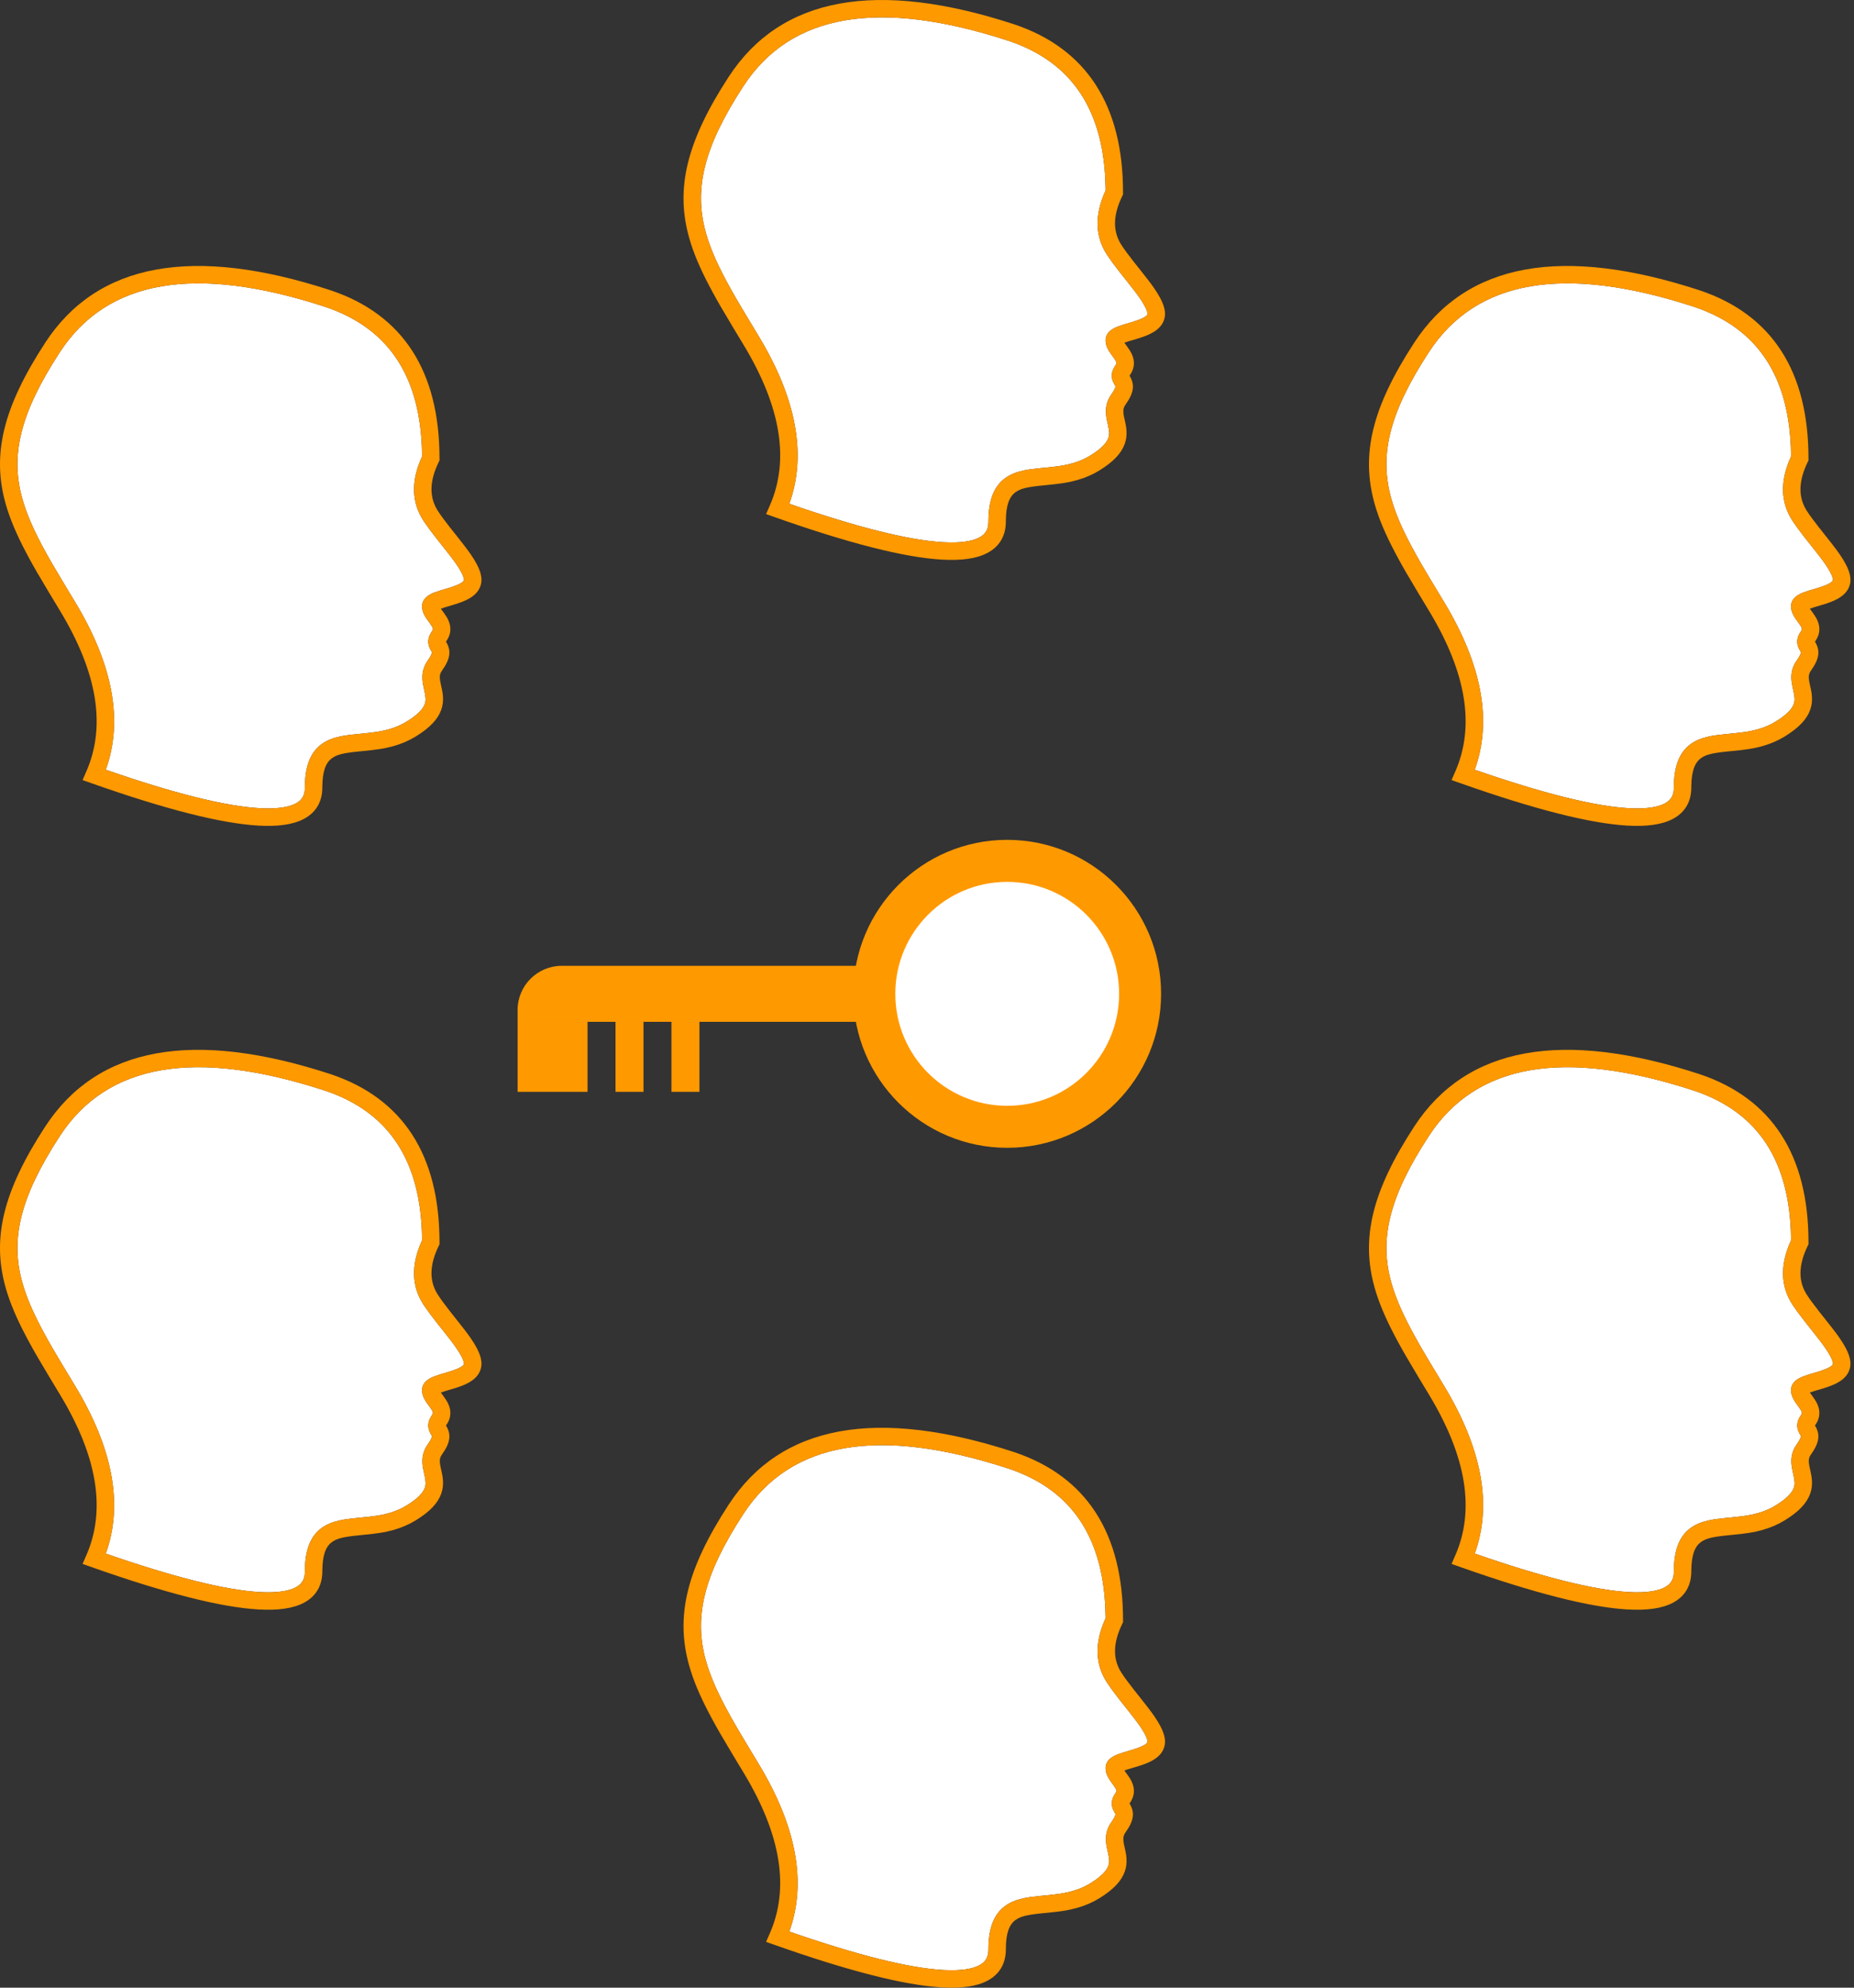
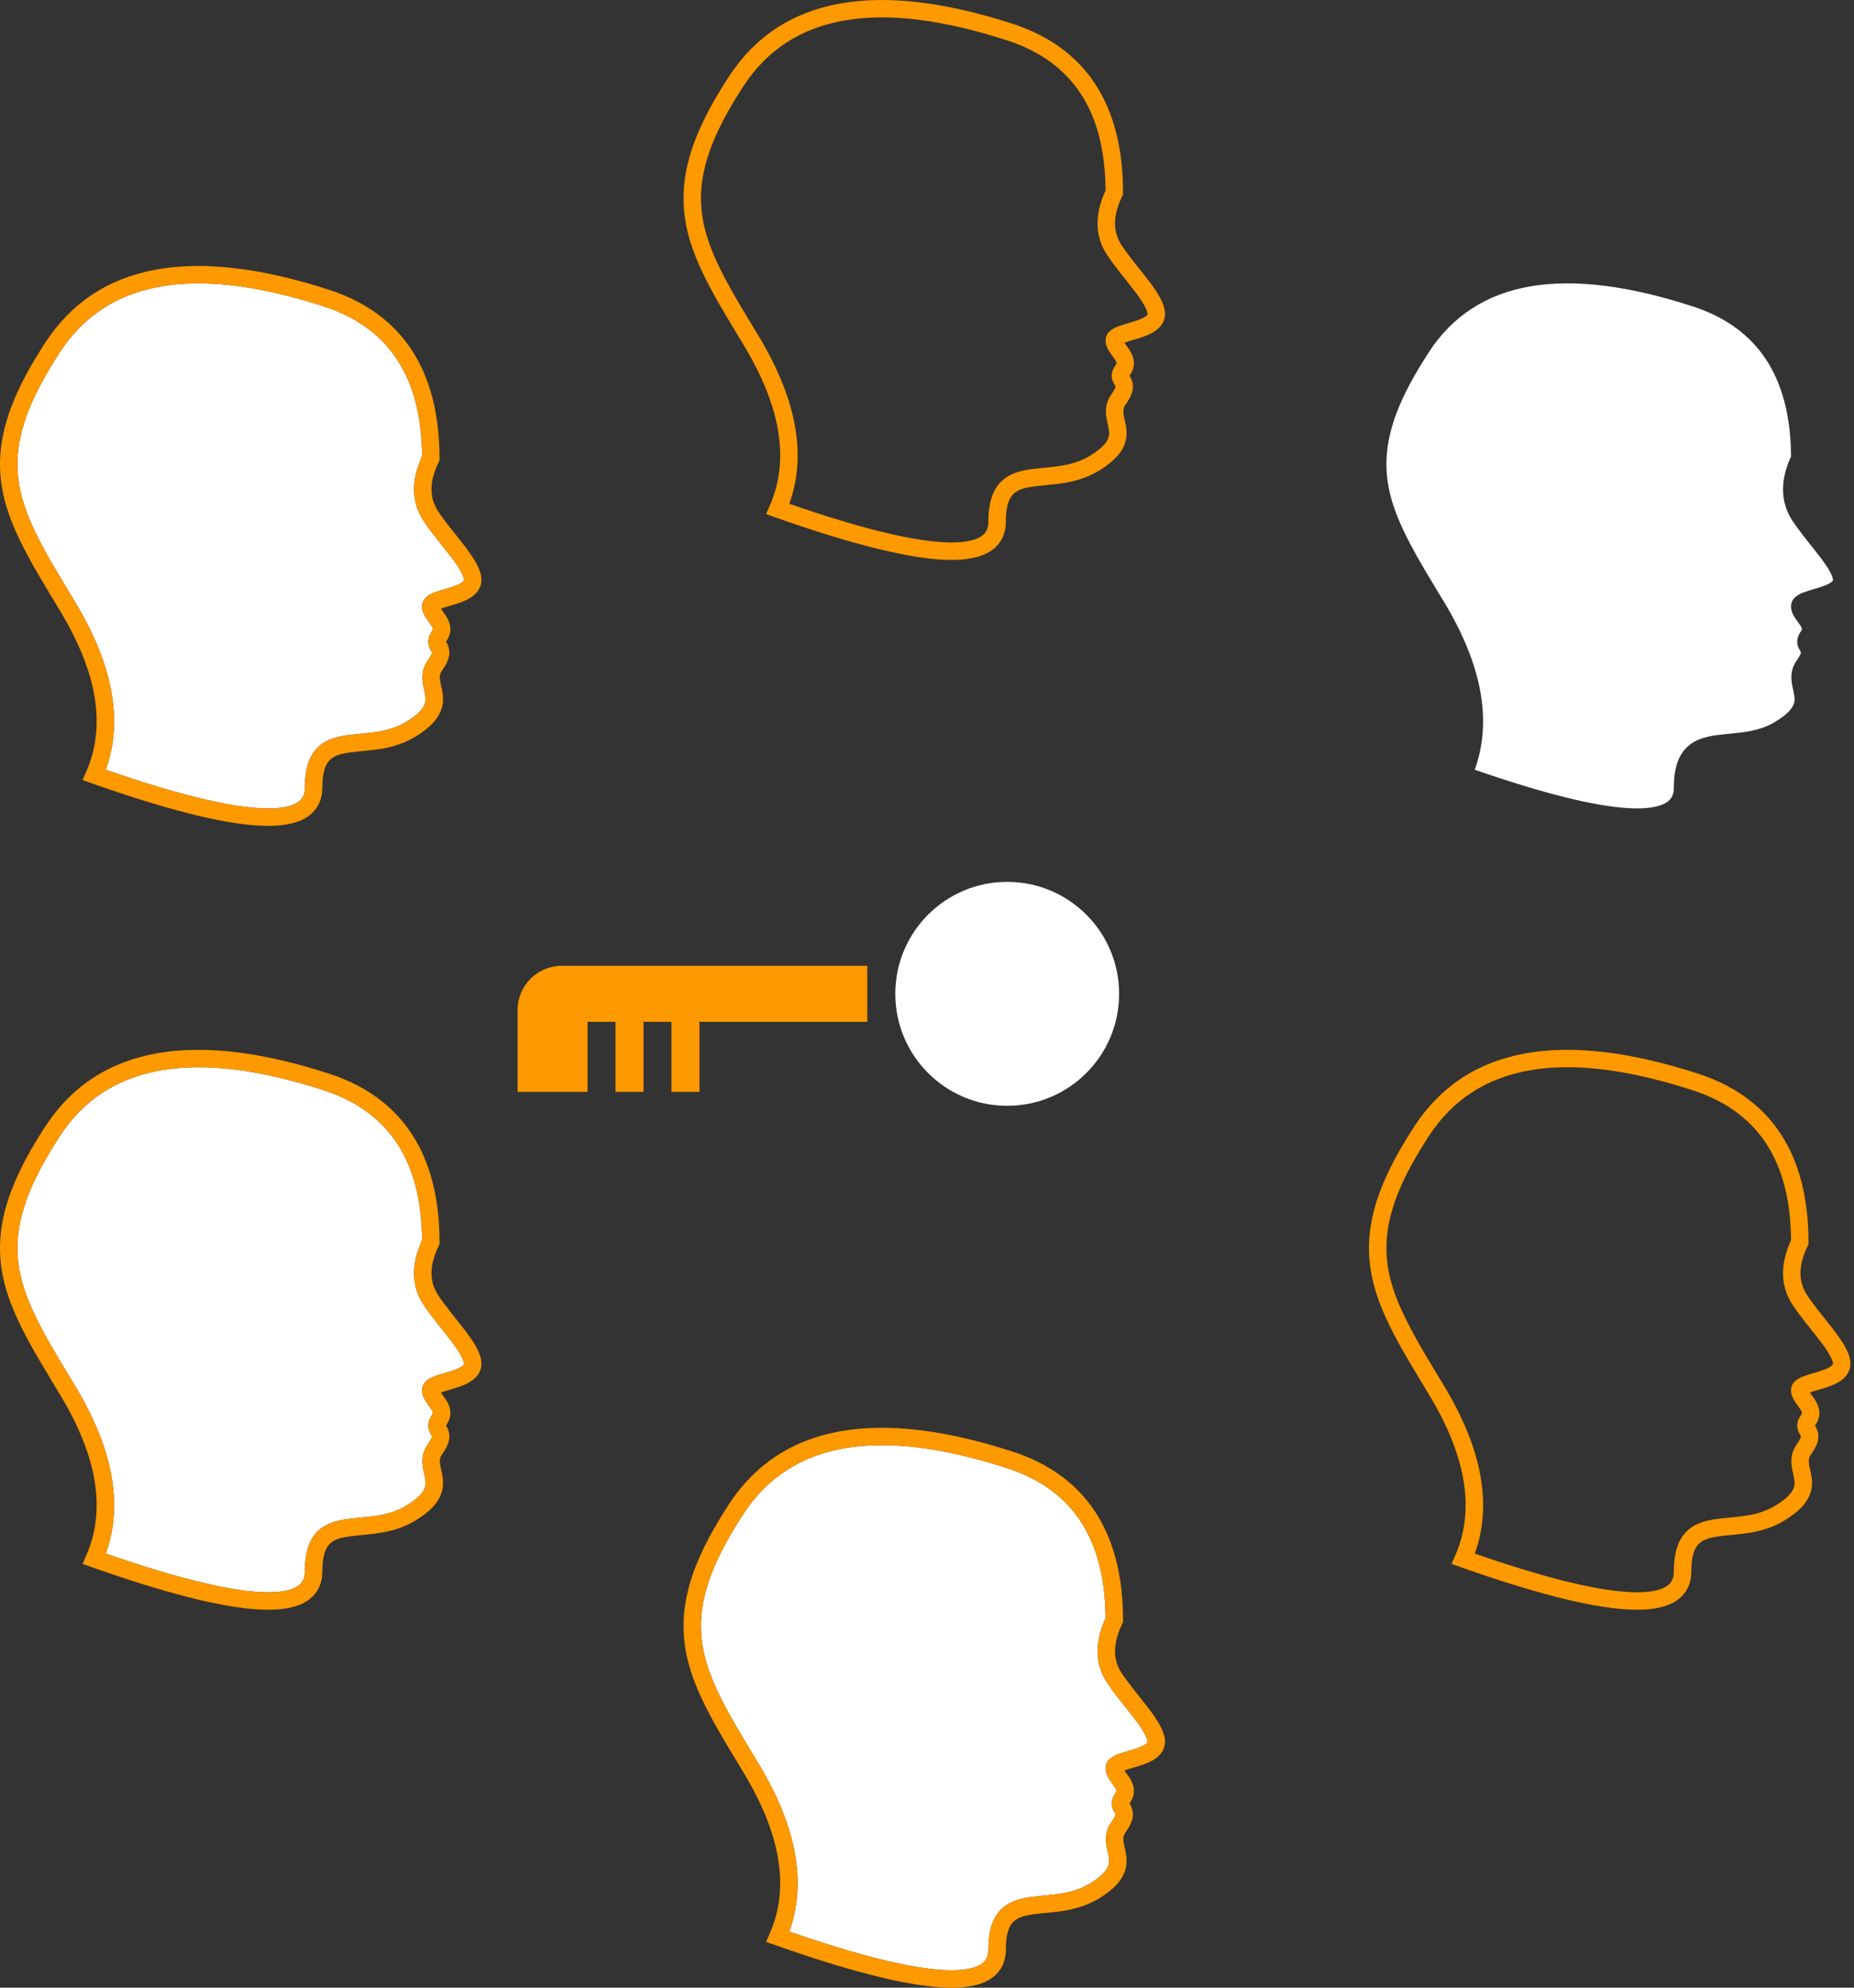
<svg xmlns="http://www.w3.org/2000/svg" width="84" height="90" viewBox="0 0 84 90" fill="none">
  <rect x="0" y="0" width="84" height="90" fill="#333333" stroke="none" />
  <path d="M19.121 20.562C19.07 17.06 17.619 14.867 14.745 13.898C8.828 11.962 4.852 12.666 2.711 15.948C0.901 18.723 0.457 20.625 1.018 22.603C1.196 23.23 1.477 23.887 1.89 24.668L1.968 24.813C2.235 25.31 2.436 25.655 3.029 26.64L3.399 27.252C5.117 30.096 5.593 32.637 4.793 34.852C7.878 35.923 10.201 36.502 11.747 36.592L11.808 36.595C12.539 36.632 13.072 36.555 13.402 36.379C13.68 36.231 13.809 36.016 13.813 35.681L13.813 35.636C13.818 34.681 14.067 34.054 14.586 33.683C14.812 33.522 15.076 33.418 15.398 33.348L15.428 33.341C15.624 33.3 15.813 33.275 16.133 33.243L16.424 33.214C17.005 33.156 17.272 33.116 17.598 33.025L17.639 33.014C17.919 32.933 18.172 32.825 18.408 32.682L18.45 32.656C18.924 32.362 19.163 32.107 19.246 31.875C19.302 31.718 19.295 31.586 19.227 31.275L19.199 31.149L19.192 31.115C19.173 31.025 19.162 30.968 19.153 30.896L19.15 30.876C19.106 30.523 19.165 30.217 19.372 29.919L19.395 29.886C19.462 29.791 19.508 29.712 19.537 29.647C19.557 29.602 19.566 29.57 19.569 29.548L19.569 29.544C19.57 29.534 19.57 29.53 19.553 29.502L19.52 29.445L19.507 29.422C19.355 29.152 19.36 28.886 19.571 28.582L19.584 28.563L19.589 28.555C19.639 28.478 19.619 28.419 19.462 28.202L19.376 28.084L19.348 28.045C19.32 28.005 19.303 27.98 19.283 27.946L19.259 27.907C19.191 27.791 19.146 27.679 19.129 27.557C19.125 27.524 19.122 27.49 19.122 27.457C19.122 27.206 19.268 27.036 19.488 26.915C19.6 26.853 19.73 26.804 19.917 26.745L19.987 26.724C20.049 26.706 20.179 26.668 20.27 26.64L20.352 26.616L20.39 26.604C20.784 26.48 20.985 26.367 21.02 26.278C21.021 26.275 21.022 26.267 21.022 26.251C21.021 26.224 21.014 26.187 21 26.142C20.968 26.039 20.905 25.91 20.81 25.755L20.781 25.708C20.648 25.496 20.519 25.321 20.2 24.917L19.841 24.464L19.771 24.375L19.711 24.298C19.501 24.029 19.345 23.818 19.21 23.616L19.187 23.581C18.641 22.748 18.622 21.773 19.107 20.701L19.122 20.668L19.121 20.562Z" fill="white" />
  <path d="M20.229 29.092C20.443 29.466 20.411 29.825 20.026 30.363C19.936 30.489 19.913 30.602 19.934 30.774L19.936 30.79C19.943 30.841 19.951 30.885 19.968 30.964L20.007 31.143L20.02 31.202C20.046 31.327 20.06 31.415 20.067 31.515L20.069 31.542C20.083 31.749 20.06 31.945 19.99 32.141C19.84 32.564 19.481 32.946 18.867 33.328L18.819 33.358C18.52 33.539 18.202 33.674 17.858 33.774L17.804 33.789C17.421 33.895 17.12 33.94 16.48 34.003L16.25 34.026C15.565 34.095 15.276 34.162 15.045 34.327L15.036 34.334C14.76 34.537 14.61 34.918 14.604 35.618L14.603 35.685C14.597 36.308 14.312 36.791 13.773 37.077C13.284 37.338 12.595 37.433 11.702 37.382C10 37.283 7.486 36.642 4.142 35.462L3.741 35.321L3.911 34.931C4.806 32.888 4.423 30.474 2.723 27.662L2.23 26.845C1.74 26.029 1.542 25.687 1.299 25.237L1.215 25.08L1.169 24.993C0.744 24.186 0.45 23.494 0.258 22.82C-0.372 20.596 0.124 18.468 2.049 15.517C4.42 11.882 8.77 11.112 14.994 13.149C18.263 14.25 19.913 16.817 19.913 20.757V20.847L19.873 20.929C19.446 21.813 19.446 22.535 19.848 23.147C19.982 23.352 20.144 23.571 20.375 23.866L20.461 23.974L20.797 24.398C21.148 24.842 21.289 25.033 21.441 25.273L21.482 25.338L21.505 25.377C21.786 25.844 21.892 26.22 21.755 26.569C21.662 26.803 21.48 26.978 21.227 27.117C21.052 27.213 20.854 27.289 20.585 27.372L20.524 27.39C20.438 27.416 20.306 27.454 20.234 27.476L20.173 27.494L20.139 27.505C20.073 27.525 20.019 27.544 19.975 27.561L19.993 27.587C20.01 27.612 20.031 27.641 20.056 27.675L20.097 27.731L20.123 27.767C20.254 27.951 20.323 28.073 20.369 28.235C20.445 28.499 20.404 28.765 20.235 29.011L20.225 29.026C20.221 29.031 20.218 29.036 20.215 29.04L20.206 29.053L20.229 29.092ZM19.121 20.562C19.07 17.06 17.62 14.867 14.745 13.899C8.828 11.963 4.852 12.666 2.711 15.948C0.901 18.723 0.457 20.625 1.018 22.604C1.196 23.23 1.477 23.887 1.891 24.668L1.969 24.814C2.236 25.31 2.437 25.656 3.03 26.64L3.399 27.253C5.118 30.097 5.593 32.638 4.793 34.853C7.878 35.923 10.201 36.503 11.747 36.593L11.808 36.596C12.539 36.633 13.072 36.555 13.402 36.38C13.681 36.231 13.809 36.017 13.813 35.682L13.813 35.636C13.818 34.681 14.067 34.054 14.586 33.684C14.812 33.523 15.076 33.418 15.398 33.348L15.428 33.342C15.624 33.301 15.813 33.275 16.133 33.243L16.425 33.215C17.005 33.157 17.272 33.117 17.598 33.026L17.639 33.014C17.919 32.934 18.172 32.826 18.408 32.682L18.45 32.657C18.924 32.362 19.163 32.108 19.246 31.875C19.302 31.719 19.296 31.586 19.227 31.275L19.2 31.149L19.192 31.116C19.173 31.025 19.163 30.968 19.153 30.896L19.15 30.876C19.106 30.524 19.165 30.217 19.372 29.919L19.396 29.886C19.462 29.792 19.508 29.713 19.537 29.648C19.557 29.603 19.567 29.57 19.569 29.549L19.57 29.544C19.57 29.534 19.57 29.53 19.553 29.502L19.52 29.445L19.507 29.422C19.355 29.152 19.36 28.887 19.571 28.582L19.584 28.564L19.589 28.555C19.639 28.478 19.62 28.42 19.463 28.203L19.377 28.085L19.349 28.046C19.32 28.005 19.303 27.98 19.283 27.947L19.259 27.908C19.191 27.791 19.147 27.68 19.13 27.558C19.125 27.524 19.123 27.491 19.123 27.457C19.123 27.206 19.269 27.036 19.488 26.915C19.6 26.854 19.73 26.804 19.918 26.746L19.987 26.725C20.049 26.706 20.179 26.668 20.27 26.641L20.352 26.616L20.391 26.605C20.784 26.48 20.985 26.368 21.02 26.278C21.021 26.276 21.022 26.268 21.022 26.252C21.021 26.224 21.014 26.188 21 26.142C20.969 26.04 20.905 25.91 20.811 25.756L20.781 25.708C20.648 25.497 20.519 25.322 20.201 24.918L19.841 24.465L19.771 24.376L19.711 24.299C19.501 24.03 19.345 23.819 19.211 23.616L19.188 23.581C18.641 22.749 18.622 21.774 19.108 20.701L19.122 20.669L19.121 20.562Z" fill="#FF9900" />
  <path d="M19.121 56.054C19.07 52.552 17.619 50.359 14.745 49.39C8.828 47.454 4.852 48.158 2.711 51.44C0.901 54.215 0.457 56.117 1.018 58.096C1.196 58.722 1.477 59.379 1.89 60.16L1.968 60.305C2.235 60.802 2.436 61.148 3.029 62.132L3.399 62.745C5.117 65.588 5.593 68.129 4.793 70.344C7.878 71.415 10.201 71.995 11.747 72.084L11.808 72.088C12.539 72.124 13.072 72.047 13.402 71.871C13.68 71.723 13.809 71.508 13.813 71.173L13.813 71.128C13.818 70.173 14.067 69.546 14.586 69.175C14.812 69.015 15.076 68.91 15.398 68.84L15.428 68.834C15.624 68.792 15.813 68.767 16.133 68.735L16.424 68.706C17.005 68.649 17.272 68.608 17.598 68.517L17.639 68.506C17.919 68.425 18.172 68.317 18.408 68.174L18.45 68.148C18.924 67.854 19.163 67.599 19.246 67.367C19.302 67.21 19.295 67.078 19.227 66.767L19.199 66.641L19.192 66.608C19.173 66.517 19.162 66.46 19.153 66.388L19.15 66.368C19.106 66.016 19.165 65.709 19.372 65.411L19.395 65.378C19.462 65.284 19.508 65.204 19.537 65.139C19.557 65.094 19.566 65.062 19.569 65.041L19.569 65.036C19.57 65.026 19.57 65.022 19.553 64.994L19.52 64.937L19.507 64.914C19.355 64.644 19.36 64.378 19.571 64.074L19.584 64.055L19.589 64.047C19.639 63.97 19.619 63.911 19.462 63.694L19.376 63.577L19.348 63.538C19.32 63.497 19.303 63.472 19.283 63.439L19.259 63.399C19.191 63.283 19.146 63.171 19.129 63.049C19.125 63.016 19.122 62.983 19.122 62.949C19.122 62.698 19.268 62.528 19.488 62.407C19.6 62.345 19.73 62.296 19.917 62.238L19.987 62.216C20.049 62.198 20.179 62.16 20.27 62.133L20.352 62.108L20.39 62.096C20.784 61.972 20.985 61.859 21.02 61.77C21.021 61.767 21.022 61.759 21.022 61.744C21.021 61.716 21.014 61.679 21 61.634C20.968 61.531 20.905 61.402 20.81 61.247L20.781 61.2C20.648 60.988 20.519 60.813 20.2 60.409L19.841 59.956L19.771 59.867L19.711 59.79C19.501 59.522 19.345 59.31 19.21 59.108L19.187 59.073C18.641 58.24 18.622 57.266 19.107 56.193L19.122 56.161L19.121 56.054Z" fill="white" />
-   <path d="M20.229 64.584C20.443 64.958 20.411 65.317 20.026 65.855C19.936 65.981 19.913 66.094 19.934 66.267L19.936 66.282C19.943 66.334 19.951 66.378 19.968 66.456L20.007 66.635L20.02 66.694C20.046 66.819 20.06 66.907 20.067 67.007L20.069 67.034C20.083 67.241 20.06 67.438 19.99 67.633C19.84 68.056 19.481 68.439 18.867 68.82L18.819 68.85C18.52 69.031 18.202 69.167 17.858 69.266L17.804 69.281C17.421 69.388 17.12 69.432 16.48 69.495L16.25 69.518C15.565 69.587 15.276 69.655 15.045 69.819L15.036 69.826C14.76 70.029 14.61 70.41 14.604 71.111L14.603 71.177C14.597 71.801 14.312 72.283 13.773 72.57C13.284 72.83 12.595 72.925 11.702 72.874C10 72.775 7.486 72.135 4.142 70.954L3.741 70.813L3.911 70.423C4.806 68.38 4.423 65.967 2.723 63.154L2.23 62.337C1.74 61.521 1.542 61.179 1.299 60.729L1.215 60.573L1.169 60.486C0.744 59.678 0.45 58.986 0.258 58.312C-0.372 56.088 0.124 53.96 2.049 51.009C4.42 47.374 8.77 46.604 14.994 48.641C18.263 49.742 19.913 52.309 19.913 56.249V56.34L19.873 56.421C19.446 57.305 19.446 58.028 19.848 58.639C19.982 58.844 20.144 59.063 20.375 59.358L20.461 59.467L20.797 59.891C21.148 60.334 21.289 60.525 21.441 60.766L21.482 60.831L21.505 60.869C21.786 61.336 21.892 61.712 21.755 62.061C21.662 62.295 21.48 62.47 21.227 62.609C21.052 62.706 20.854 62.781 20.585 62.864L20.524 62.882C20.438 62.908 20.306 62.947 20.234 62.968L20.173 62.986L20.139 62.997C20.073 63.018 20.019 63.036 19.975 63.053L19.993 63.079C20.01 63.104 20.031 63.133 20.056 63.167L20.097 63.224L20.123 63.26C20.254 63.443 20.323 63.565 20.369 63.727C20.445 63.991 20.404 64.257 20.235 64.503L20.225 64.518C20.221 64.523 20.218 64.528 20.215 64.532L20.206 64.545L20.229 64.584ZM19.121 56.054C19.07 52.552 17.62 50.36 14.745 49.391C8.828 47.455 4.852 48.158 2.711 51.441C0.901 54.215 0.457 56.118 1.018 58.096C1.196 58.722 1.477 59.379 1.891 60.16L1.969 60.306C2.236 60.802 2.437 61.148 3.03 62.133L3.399 62.745C5.118 65.589 5.593 68.13 4.793 70.345C7.878 71.416 10.201 71.995 11.747 72.085L11.808 72.088C12.539 72.125 13.072 72.047 13.402 71.872C13.681 71.724 13.809 71.509 13.813 71.174L13.813 71.128C13.818 70.173 14.067 69.547 14.586 69.176C14.812 69.015 15.076 68.911 15.398 68.841L15.428 68.834C15.624 68.793 15.813 68.767 16.133 68.735L16.425 68.707C17.005 68.649 17.272 68.609 17.598 68.518L17.639 68.506C17.919 68.426 18.172 68.318 18.408 68.174L18.45 68.149C18.924 67.855 19.163 67.6 19.246 67.368C19.302 67.211 19.296 67.078 19.227 66.768L19.2 66.641L19.192 66.608C19.173 66.517 19.163 66.461 19.153 66.388L19.15 66.369C19.106 66.016 19.165 65.71 19.372 65.412L19.396 65.378C19.462 65.284 19.508 65.205 19.537 65.14C19.557 65.095 19.567 65.063 19.569 65.041L19.57 65.037C19.57 65.027 19.57 65.023 19.553 64.994L19.52 64.937L19.507 64.914C19.355 64.645 19.36 64.379 19.571 64.074L19.584 64.056L19.589 64.048C19.639 63.97 19.62 63.912 19.463 63.695L19.377 63.577L19.349 63.538C19.32 63.498 19.303 63.472 19.283 63.439L19.259 63.4C19.191 63.283 19.147 63.172 19.13 63.05C19.125 63.017 19.123 62.983 19.123 62.95C19.123 62.698 19.269 62.529 19.488 62.407C19.6 62.346 19.73 62.297 19.918 62.238L19.987 62.217C20.049 62.198 20.179 62.16 20.27 62.133L20.352 62.108L20.391 62.097C20.784 61.973 20.985 61.86 21.02 61.771C21.021 61.768 21.022 61.76 21.022 61.744C21.021 61.716 21.014 61.68 21 61.635C20.969 61.532 20.905 61.403 20.811 61.248L20.781 61.201C20.648 60.989 20.519 60.814 20.201 60.41L19.841 59.957L19.771 59.868L19.711 59.791C19.501 59.522 19.345 59.311 19.211 59.108L19.188 59.073C18.641 58.241 18.622 57.266 19.108 56.194L19.122 56.161L19.121 56.054Z" fill="#FF9900" />
-   <path d="M50.09 8.519C50.038 5.017 48.588 2.824 45.714 1.855C39.796 -0.081 35.821 0.623 33.679 3.905C31.869 6.68 31.426 8.582 31.987 10.56C32.165 11.187 32.445 11.844 32.859 12.625L32.937 12.77C33.204 13.267 33.405 13.613 33.998 14.597L34.368 15.21C36.086 18.053 36.561 20.594 35.761 22.809C38.847 23.88 41.17 24.459 42.716 24.549L42.776 24.552C43.507 24.589 44.041 24.512 44.37 24.336C44.649 24.188 44.778 23.973 44.782 23.638L44.782 23.593C44.787 22.638 45.036 22.011 45.555 21.64C45.78 21.48 46.045 21.375 46.367 21.305L46.397 21.298C46.593 21.257 46.782 21.232 47.101 21.2L47.393 21.171C47.974 21.113 48.241 21.073 48.566 20.982L48.608 20.971C48.888 20.89 49.141 20.782 49.377 20.639L49.419 20.613C49.892 20.319 50.132 20.064 50.215 19.832C50.27 19.675 50.264 19.543 50.196 19.232L50.168 19.106L50.161 19.072C50.141 18.982 50.131 18.925 50.121 18.853L50.119 18.833C50.075 18.48 50.133 18.174 50.34 17.876L50.364 17.843C50.43 17.749 50.477 17.669 50.506 17.604C50.526 17.559 50.535 17.527 50.538 17.505L50.538 17.501C50.539 17.491 50.538 17.487 50.522 17.459L50.489 17.401L50.476 17.378C50.324 17.109 50.329 16.843 50.539 16.539L50.552 16.52L50.558 16.512C50.608 16.435 50.588 16.376 50.431 16.159L50.345 16.041L50.317 16.002C50.288 15.962 50.272 15.937 50.251 15.903L50.228 15.864C50.16 15.748 50.115 15.636 50.098 15.514C50.093 15.481 50.091 15.447 50.091 15.414C50.091 15.163 50.237 14.993 50.457 14.872C50.569 14.81 50.698 14.761 50.886 14.703L50.956 14.681C51.018 14.663 51.148 14.625 51.239 14.598L51.321 14.573L51.359 14.561C51.752 14.437 51.953 14.324 51.989 14.235C51.99 14.232 51.991 14.224 51.99 14.209C51.989 14.181 51.983 14.144 51.969 14.099C51.937 13.996 51.874 13.867 51.779 13.712L51.75 13.665C51.616 13.453 51.488 13.278 51.169 12.874L50.81 12.421L50.74 12.332L50.679 12.255C50.47 11.986 50.314 11.775 50.179 11.572L50.156 11.538C49.61 10.705 49.59 9.731 50.076 8.658L50.091 8.625L50.09 8.519Z" fill="white" />
+   <path d="M20.229 64.584C20.443 64.958 20.411 65.317 20.026 65.855C19.936 65.981 19.913 66.094 19.934 66.267L19.936 66.282C19.943 66.334 19.951 66.378 19.968 66.456L20.007 66.635L20.02 66.694C20.046 66.819 20.06 66.907 20.067 67.007L20.069 67.034C20.083 67.241 20.06 67.438 19.99 67.633C19.84 68.056 19.481 68.439 18.867 68.82L18.819 68.85C18.52 69.031 18.202 69.167 17.858 69.266L17.804 69.281C17.421 69.388 17.12 69.432 16.48 69.495L16.25 69.518C15.565 69.587 15.276 69.655 15.045 69.819L15.036 69.826C14.76 70.029 14.61 70.41 14.604 71.111L14.603 71.177C14.597 71.801 14.312 72.283 13.773 72.57C13.284 72.83 12.595 72.925 11.702 72.874C10 72.775 7.486 72.135 4.142 70.954L3.741 70.813L3.911 70.423C4.806 68.38 4.423 65.967 2.723 63.154L2.23 62.337C1.74 61.521 1.542 61.179 1.299 60.729L1.215 60.573L1.169 60.486C0.744 59.678 0.45 58.986 0.258 58.312C-0.372 56.088 0.124 53.96 2.049 51.009C4.42 47.374 8.77 46.604 14.994 48.641C18.263 49.742 19.913 52.309 19.913 56.249V56.34L19.873 56.421C19.446 57.305 19.446 58.028 19.848 58.639C19.982 58.844 20.144 59.063 20.375 59.358L20.461 59.467L20.797 59.891C21.148 60.334 21.289 60.525 21.441 60.766L21.482 60.831L21.505 60.869C21.786 61.336 21.892 61.712 21.755 62.061C21.662 62.295 21.48 62.47 21.227 62.609C21.052 62.706 20.854 62.781 20.585 62.864L20.524 62.882C20.438 62.908 20.306 62.947 20.234 62.968L20.173 62.986L20.139 62.997C20.073 63.018 20.019 63.036 19.975 63.053L19.993 63.079C20.01 63.104 20.031 63.133 20.056 63.167L20.097 63.224L20.123 63.26C20.254 63.443 20.323 63.565 20.369 63.727C20.445 63.991 20.404 64.257 20.235 64.503L20.225 64.518C20.221 64.523 20.218 64.528 20.215 64.532L20.206 64.545L20.229 64.584ZM19.121 56.054C19.07 52.552 17.62 50.36 14.745 49.391C8.828 47.455 4.852 48.158 2.711 51.441C0.901 54.215 0.457 56.118 1.018 58.096C1.196 58.722 1.477 59.379 1.891 60.16L1.969 60.306C2.236 60.802 2.437 61.148 3.03 62.133L3.399 62.745C5.118 65.589 5.593 68.13 4.793 70.345C7.878 71.416 10.201 71.995 11.747 72.085L11.808 72.088C12.539 72.125 13.072 72.047 13.402 71.872C13.681 71.724 13.809 71.509 13.813 71.174L13.813 71.128C13.818 70.173 14.067 69.547 14.586 69.176C14.812 69.015 15.076 68.911 15.398 68.841L15.428 68.834C15.624 68.793 15.813 68.767 16.133 68.735L16.425 68.707C17.005 68.649 17.272 68.609 17.598 68.518L17.639 68.506C17.919 68.426 18.172 68.318 18.408 68.174L18.45 68.149C18.924 67.855 19.163 67.6 19.246 67.368C19.302 67.211 19.296 67.078 19.227 66.768L19.2 66.641L19.192 66.608C19.173 66.517 19.163 66.461 19.153 66.388L19.15 66.369C19.106 66.016 19.165 65.71 19.372 65.412L19.396 65.378C19.462 65.284 19.508 65.205 19.537 65.14C19.557 65.095 19.567 65.063 19.569 65.041L19.57 65.037C19.57 65.027 19.57 65.023 19.553 64.994L19.507 64.914C19.355 64.645 19.36 64.379 19.571 64.074L19.584 64.056L19.589 64.048C19.639 63.97 19.62 63.912 19.463 63.695L19.377 63.577L19.349 63.538C19.32 63.498 19.303 63.472 19.283 63.439L19.259 63.4C19.191 63.283 19.147 63.172 19.13 63.05C19.125 63.017 19.123 62.983 19.123 62.95C19.123 62.698 19.269 62.529 19.488 62.407C19.6 62.346 19.73 62.297 19.918 62.238L19.987 62.217C20.049 62.198 20.179 62.16 20.27 62.133L20.352 62.108L20.391 62.097C20.784 61.973 20.985 61.86 21.02 61.771C21.021 61.768 21.022 61.76 21.022 61.744C21.021 61.716 21.014 61.68 21 61.635C20.969 61.532 20.905 61.403 20.811 61.248L20.781 61.201C20.648 60.989 20.519 60.814 20.201 60.41L19.841 59.957L19.771 59.868L19.711 59.791C19.501 59.522 19.345 59.311 19.211 59.108L19.188 59.073C18.641 58.241 18.622 57.266 19.108 56.194L19.122 56.161L19.121 56.054Z" fill="#FF9900" />
  <path d="M51.198 17.049C51.412 17.423 51.38 17.782 50.995 18.32C50.905 18.446 50.882 18.559 50.903 18.732L50.905 18.747C50.911 18.798 50.92 18.843 50.937 18.921L50.976 19.1L50.989 19.159C51.015 19.284 51.028 19.372 51.036 19.472L51.038 19.499C51.052 19.706 51.029 19.902 50.959 20.098C50.808 20.521 50.45 20.904 49.836 21.285L49.788 21.315C49.489 21.496 49.171 21.631 48.826 21.731L48.773 21.746C48.389 21.853 48.089 21.897 47.449 21.96L47.219 21.983C46.534 22.052 46.245 22.119 46.014 22.284L46.005 22.291C45.729 22.494 45.579 22.875 45.572 23.576L45.572 23.642C45.566 24.265 45.281 24.748 44.742 25.034C44.252 25.295 43.564 25.39 42.67 25.339C40.969 25.24 38.454 24.6 35.11 23.419L34.709 23.277L34.88 22.888C35.775 20.845 35.392 18.431 33.692 15.619L33.199 14.802C32.709 13.986 32.511 13.644 32.268 13.194L32.184 13.037L32.138 12.95C31.712 12.143 31.418 11.451 31.227 10.777C30.597 8.553 31.093 6.425 33.018 3.474C35.389 -0.161 39.739 -0.931 45.963 1.105C49.232 2.207 50.882 4.774 50.882 8.714V8.804L50.842 8.886C50.415 9.77 50.415 10.492 50.817 11.104C50.951 11.309 51.113 11.528 51.344 11.823L51.43 11.931L51.766 12.355C52.117 12.799 52.258 12.99 52.41 13.23L52.45 13.296L52.474 13.334C52.755 13.801 52.861 14.177 52.724 14.525C52.631 14.76 52.448 14.935 52.195 15.074C52.02 15.171 51.823 15.246 51.553 15.329L51.493 15.347C51.407 15.373 51.275 15.412 51.203 15.433L51.141 15.451L51.108 15.462C51.042 15.482 50.988 15.501 50.944 15.518L50.962 15.544C50.979 15.569 51 15.598 51.025 15.632L51.066 15.688L51.092 15.725C51.222 15.908 51.291 16.03 51.338 16.192C51.414 16.456 51.373 16.722 51.204 16.968L51.194 16.983C51.19 16.988 51.187 16.993 51.184 16.997L51.175 17.01L51.198 17.049ZM50.09 8.519C50.038 5.017 48.589 2.825 45.714 1.856C39.797 -0.08 35.821 0.623 33.68 3.905C31.87 6.68 31.426 8.582 31.987 10.561C32.165 11.187 32.446 11.844 32.859 12.625L32.937 12.771C33.204 13.267 33.405 13.613 33.998 14.597L34.368 15.21C36.087 18.054 36.562 20.595 35.762 22.81C38.847 23.881 41.17 24.46 42.716 24.55L42.777 24.553C43.508 24.59 44.041 24.512 44.371 24.337C44.649 24.188 44.778 23.974 44.782 23.639L44.782 23.593C44.787 22.638 45.036 22.012 45.555 21.641C45.781 21.48 46.045 21.375 46.367 21.305L46.397 21.299C46.593 21.258 46.782 21.232 47.102 21.2L47.394 21.172C47.974 21.114 48.241 21.074 48.567 20.983L48.608 20.971C48.888 20.891 49.141 20.783 49.377 20.639L49.419 20.614C49.893 20.319 50.132 20.065 50.215 19.832C50.271 19.676 50.264 19.543 50.196 19.232L50.168 19.106L50.161 19.073C50.142 18.982 50.131 18.925 50.122 18.853L50.119 18.834C50.075 18.481 50.133 18.174 50.341 17.877L50.364 17.843C50.431 17.749 50.477 17.67 50.506 17.605C50.526 17.56 50.535 17.528 50.538 17.506L50.538 17.501C50.539 17.491 50.539 17.488 50.522 17.459L50.489 17.402L50.476 17.379C50.324 17.11 50.329 16.844 50.54 16.539L50.553 16.521L50.558 16.512C50.608 16.435 50.589 16.377 50.431 16.16L50.345 16.042L50.317 16.003C50.289 15.962 50.272 15.937 50.252 15.904L50.228 15.865C50.16 15.748 50.115 15.636 50.098 15.515C50.094 15.481 50.091 15.448 50.091 15.414C50.091 15.163 50.237 14.993 50.457 14.872C50.569 14.811 50.699 14.761 50.886 14.703L50.956 14.682C51.018 14.663 51.148 14.625 51.239 14.598L51.321 14.573L51.359 14.562C51.753 14.438 51.953 14.325 51.989 14.235C51.99 14.233 51.991 14.225 51.991 14.209C51.99 14.181 51.983 14.145 51.969 14.099C51.937 13.997 51.874 13.867 51.779 13.713L51.75 13.665C51.617 13.454 51.488 13.279 51.169 12.875L50.81 12.422L50.74 12.333L50.68 12.256C50.47 11.987 50.314 11.776 50.179 11.573L50.156 11.538C49.61 10.706 49.591 9.731 50.076 8.658L50.091 8.626L50.09 8.519Z" fill="#FF9900" />
  <path d="M50.09 73.167C50.038 69.665 48.588 67.472 45.714 66.504C39.796 64.568 35.821 65.271 33.679 68.553C31.869 71.328 31.426 73.23 31.987 75.209C32.165 75.835 32.445 76.492 32.859 77.273L32.937 77.419C33.204 77.915 33.405 78.261 33.998 79.245L34.368 79.858C36.086 82.702 36.561 85.243 35.761 87.458C38.847 88.528 41.17 89.108 42.716 89.198L42.776 89.201C43.507 89.237 44.041 89.16 44.37 88.985C44.649 88.836 44.778 88.621 44.782 88.287L44.782 88.241C44.787 87.286 45.036 86.659 45.555 86.289C45.78 86.128 46.045 86.023 46.367 85.953L46.397 85.947C46.593 85.906 46.782 85.88 47.101 85.848L47.393 85.82C47.974 85.762 48.241 85.722 48.566 85.631L48.608 85.619C48.888 85.538 49.141 85.431 49.377 85.287L49.419 85.262C49.892 84.967 50.132 84.713 50.215 84.48C50.27 84.324 50.264 84.191 50.196 83.88L50.168 83.754L50.161 83.721C50.141 83.63 50.131 83.573 50.121 83.501L50.119 83.481C50.075 83.129 50.133 82.822 50.34 82.524L50.364 82.491C50.43 82.397 50.477 82.318 50.506 82.253C50.526 82.208 50.535 82.175 50.538 82.154L50.538 82.149C50.539 82.139 50.538 82.135 50.522 82.107L50.489 82.05L50.476 82.027C50.324 81.757 50.329 81.492 50.539 81.187L50.552 81.169L50.558 81.16C50.608 81.083 50.588 81.025 50.431 80.808L50.345 80.69L50.317 80.651C50.288 80.61 50.272 80.585 50.251 80.552L50.228 80.513C50.16 80.396 50.115 80.284 50.098 80.162C50.093 80.129 50.091 80.096 50.091 80.062C50.091 79.811 50.237 79.641 50.457 79.52C50.569 79.459 50.698 79.409 50.886 79.351L50.956 79.33C51.018 79.311 51.148 79.273 51.239 79.246L51.321 79.221L51.359 79.21C51.752 79.085 51.953 78.973 51.989 78.883C51.99 78.88 51.991 78.873 51.99 78.857C51.989 78.829 51.983 78.792 51.969 78.747C51.937 78.645 51.874 78.515 51.779 78.361L51.75 78.313C51.616 78.102 51.488 77.927 51.169 77.523L50.81 77.07L50.74 76.981L50.679 76.904C50.47 76.635 50.314 76.424 50.179 76.221L50.156 76.186C49.61 75.354 49.59 74.379 50.076 73.306L50.091 73.274L50.09 73.167Z" fill="white" />
  <path d="M51.198 81.697C51.412 82.072 51.38 82.43 50.995 82.968C50.905 83.094 50.882 83.208 50.903 83.38L50.905 83.396C50.911 83.447 50.92 83.491 50.937 83.57L50.976 83.749L50.989 83.808C51.015 83.933 51.028 84.02 51.036 84.12L51.038 84.147C51.052 84.355 51.029 84.551 50.959 84.746C50.808 85.17 50.45 85.552 49.836 85.933L49.788 85.963C49.489 86.145 49.171 86.28 48.826 86.379L48.773 86.394C48.389 86.501 48.089 86.546 47.449 86.609L47.219 86.631C46.534 86.7 46.245 86.768 46.014 86.933L46.005 86.939C45.729 87.142 45.579 87.523 45.572 88.224L45.572 88.291C45.566 88.914 45.281 89.396 44.742 89.683C44.252 89.943 43.564 90.039 42.67 89.987C40.969 89.888 38.454 89.248 35.11 88.067L34.709 87.926L34.88 87.536C35.775 85.494 35.392 83.08 33.692 80.267L33.199 79.45C32.709 78.634 32.511 78.292 32.268 77.843L32.184 77.686L32.138 77.599C31.712 76.792 31.418 76.099 31.227 75.425C30.597 73.202 31.093 71.073 33.018 68.122C35.389 64.487 39.739 63.718 45.963 65.754C49.232 66.856 50.882 69.423 50.882 73.362V73.453L50.842 73.534C50.415 74.418 50.415 75.141 50.817 75.753C50.951 75.957 51.113 76.176 51.344 76.471L51.43 76.58L51.766 77.004C52.117 77.447 52.258 77.638 52.41 77.879L52.45 77.944L52.474 77.982C52.755 78.449 52.861 78.826 52.724 79.174C52.631 79.409 52.448 79.583 52.195 79.723C52.02 79.819 51.823 79.894 51.553 79.977L51.493 79.995C51.407 80.021 51.275 80.06 51.203 80.081L51.141 80.1L51.108 80.11C51.042 80.131 50.988 80.149 50.944 80.166L50.962 80.192C50.979 80.217 51 80.246 51.025 80.281L51.066 80.337L51.092 80.373C51.222 80.556 51.291 80.678 51.338 80.84C51.414 81.104 51.373 81.371 51.204 81.617L51.194 81.631C51.19 81.636 51.187 81.641 51.184 81.646L51.175 81.659L51.198 81.697ZM50.09 73.168C50.038 69.666 48.589 67.473 45.714 66.504C39.797 64.568 35.821 65.272 33.68 68.554C31.87 71.329 31.426 73.231 31.987 75.209C32.165 75.836 32.446 76.493 32.859 77.274L32.937 77.419C33.204 77.915 33.405 78.261 33.998 79.246L34.368 79.858C36.087 82.702 36.562 85.243 35.762 87.458C38.847 88.529 41.17 89.108 42.716 89.198L42.777 89.201C43.508 89.238 44.041 89.16 44.371 88.985C44.649 88.837 44.778 88.622 44.782 88.287L44.782 88.242C44.787 87.287 45.036 86.66 45.555 86.289C45.781 86.128 46.045 86.024 46.367 85.954L46.397 85.947C46.593 85.906 46.782 85.881 47.102 85.849L47.394 85.82C47.974 85.762 48.241 85.722 48.567 85.631L48.608 85.62C48.888 85.539 49.141 85.431 49.377 85.288L49.419 85.262C49.893 84.968 50.132 84.713 50.215 84.481C50.271 84.324 50.264 84.192 50.196 83.881L50.168 83.755L50.161 83.721C50.142 83.631 50.131 83.574 50.122 83.501L50.119 83.482C50.075 83.129 50.133 82.823 50.341 82.525L50.364 82.492C50.431 82.397 50.477 82.318 50.506 82.253C50.526 82.208 50.535 82.176 50.538 82.154L50.538 82.15C50.539 82.14 50.539 82.136 50.522 82.108L50.489 82.05L50.476 82.028C50.324 81.758 50.329 81.492 50.54 81.188L50.553 81.169L50.558 81.161C50.608 81.084 50.589 81.025 50.431 80.808L50.345 80.69L50.317 80.651C50.289 80.611 50.272 80.586 50.252 80.552L50.228 80.513C50.16 80.397 50.115 80.285 50.098 80.163C50.094 80.13 50.091 80.096 50.091 80.063C50.091 79.812 50.237 79.642 50.457 79.521C50.569 79.459 50.699 79.41 50.886 79.351L50.956 79.33C51.018 79.312 51.148 79.274 51.239 79.246L51.321 79.222L51.359 79.21C51.753 79.086 51.953 78.973 51.989 78.884C51.99 78.881 51.991 78.873 51.991 78.857C51.99 78.83 51.983 78.793 51.969 78.748C51.937 78.645 51.874 78.516 51.779 78.361L51.75 78.314C51.617 78.102 51.488 77.927 51.169 77.523L50.81 77.07L50.74 76.981L50.68 76.904C50.47 76.635 50.314 76.424 50.179 76.221L50.156 76.186C49.61 75.354 49.591 74.379 50.076 73.307L50.091 73.274L50.09 73.168Z" fill="#FF9900" />
  <path d="M81.146 20.562C81.094 17.06 79.644 14.867 76.77 13.898C70.853 11.962 66.877 12.666 64.736 15.948C62.925 18.723 62.482 20.625 63.043 22.603C63.221 23.23 63.502 23.887 63.915 24.668L63.993 24.813C64.26 25.31 64.461 25.655 65.054 26.64L65.424 27.252C67.142 30.096 67.618 32.637 66.817 34.852C69.903 35.923 72.226 36.502 73.772 36.592L73.833 36.595C74.564 36.632 75.097 36.555 75.427 36.379C75.705 36.231 75.834 36.016 75.838 35.681L75.838 35.636C75.843 34.681 76.092 34.054 76.611 33.683C76.837 33.522 77.101 33.418 77.423 33.348L77.453 33.341C77.649 33.3 77.838 33.275 78.157 33.243L78.449 33.214C79.03 33.156 79.297 33.116 79.623 33.025L79.664 33.014C79.944 32.933 80.197 32.825 80.433 32.682L80.475 32.656C80.948 32.362 81.188 32.107 81.271 31.875C81.326 31.718 81.32 31.586 81.252 31.275L81.224 31.149L81.217 31.115C81.198 31.025 81.187 30.968 81.177 30.896L81.175 30.876C81.131 30.523 81.189 30.217 81.397 29.919L81.42 29.886C81.487 29.791 81.533 29.712 81.562 29.647C81.582 29.602 81.591 29.57 81.594 29.548L81.594 29.544C81.595 29.534 81.594 29.53 81.578 29.502L81.545 29.445L81.532 29.422C81.38 29.152 81.385 28.886 81.596 28.582L81.609 28.563L81.614 28.555C81.664 28.478 81.644 28.419 81.487 28.202L81.401 28.084L81.373 28.045C81.344 28.005 81.328 27.98 81.308 27.946L81.284 27.907C81.216 27.791 81.171 27.679 81.154 27.557C81.15 27.524 81.147 27.49 81.147 27.457C81.147 27.206 81.293 27.036 81.513 26.915C81.625 26.853 81.754 26.804 81.942 26.745L82.012 26.724C82.074 26.706 82.204 26.668 82.295 26.64L82.377 26.616L82.415 26.604C82.809 26.48 83.009 26.367 83.045 26.278C83.046 26.275 83.047 26.267 83.047 26.251C83.046 26.224 83.039 26.187 83.025 26.142C82.993 26.039 82.93 25.91 82.835 25.755L82.806 25.708C82.672 25.496 82.544 25.321 82.225 24.917L81.866 24.464L81.796 24.375L81.736 24.298C81.526 24.029 81.37 23.818 81.235 23.616L81.212 23.581C80.666 22.748 80.647 21.773 81.132 20.701L81.147 20.668L81.146 20.562Z" fill="white" />
-   <path d="M82.254 29.092C82.468 29.466 82.436 29.825 82.051 30.363C81.961 30.489 81.938 30.602 81.959 30.774L81.961 30.79C81.968 30.841 81.976 30.885 81.993 30.964L82.032 31.143L82.045 31.202C82.071 31.327 82.085 31.415 82.092 31.515L82.094 31.542C82.108 31.749 82.085 31.945 82.015 32.141C81.864 32.564 81.506 32.946 80.892 33.328L80.844 33.358C80.545 33.539 80.227 33.674 79.882 33.774L79.829 33.789C79.446 33.895 79.145 33.94 78.505 34.003L78.275 34.026C77.59 34.095 77.301 34.162 77.07 34.327L77.061 34.334C76.785 34.537 76.635 34.918 76.629 35.618L76.628 35.685C76.622 36.308 76.337 36.791 75.798 37.077C75.308 37.338 74.62 37.433 73.727 37.382C72.025 37.283 69.51 36.642 66.167 35.462L65.766 35.321L65.936 34.931C66.831 32.888 66.448 30.474 64.748 27.662L64.255 26.845C63.765 26.029 63.567 25.687 63.324 25.237L63.24 25.08L63.194 24.993C62.769 24.186 62.474 23.494 62.283 22.82C61.653 20.596 62.149 18.468 64.074 15.517C66.445 11.882 70.795 11.112 77.019 13.149C80.288 14.25 81.938 16.817 81.938 20.757V20.847L81.898 20.929C81.471 21.813 81.471 22.535 81.873 23.147C82.007 23.352 82.169 23.571 82.4 23.866L82.486 23.974L82.822 24.398C83.173 24.842 83.314 25.033 83.466 25.273L83.507 25.338L83.53 25.377C83.811 25.844 83.917 26.22 83.78 26.569C83.687 26.803 83.504 26.978 83.251 27.117C83.077 27.213 82.879 27.289 82.61 27.372L82.549 27.39C82.463 27.416 82.331 27.454 82.259 27.476L82.198 27.494L82.164 27.505C82.098 27.525 82.044 27.544 82 27.561L82.018 27.587C82.035 27.612 82.056 27.641 82.081 27.675L82.122 27.731L82.148 27.767C82.279 27.951 82.347 28.073 82.394 28.235C82.47 28.499 82.429 28.765 82.26 29.011L82.25 29.026C82.246 29.031 82.243 29.036 82.24 29.04L82.231 29.053L82.254 29.092ZM81.146 20.562C81.095 17.06 79.645 14.867 76.77 13.899C70.853 11.963 66.877 12.666 64.736 15.948C62.926 18.723 62.482 20.625 63.043 22.604C63.221 23.23 63.502 23.887 63.916 24.668L63.993 24.814C64.26 25.31 64.461 25.656 65.055 26.64L65.424 27.253C67.143 30.097 67.618 32.638 66.818 34.853C69.903 35.923 72.226 36.503 73.772 36.593L73.833 36.596C74.564 36.633 75.097 36.555 75.427 36.38C75.706 36.231 75.834 36.017 75.838 35.682L75.838 35.636C75.843 34.681 76.092 34.054 76.611 33.684C76.837 33.523 77.101 33.418 77.423 33.348L77.453 33.342C77.649 33.301 77.838 33.275 78.158 33.243L78.45 33.215C79.03 33.157 79.297 33.117 79.623 33.026L79.664 33.014C79.944 32.934 80.197 32.826 80.433 32.682L80.475 32.657C80.949 32.362 81.188 32.108 81.271 31.875C81.327 31.719 81.32 31.586 81.252 31.275L81.224 31.149L81.217 31.116C81.198 31.025 81.188 30.968 81.178 30.896L81.175 30.876C81.131 30.524 81.19 30.217 81.397 29.919L81.421 29.886C81.487 29.792 81.533 29.713 81.562 29.648C81.582 29.603 81.591 29.57 81.594 29.549L81.594 29.544C81.595 29.534 81.595 29.53 81.578 29.502L81.545 29.445L81.532 29.422C81.38 29.152 81.385 28.887 81.596 28.582L81.609 28.564L81.614 28.555C81.664 28.478 81.645 28.42 81.487 28.203L81.401 28.085L81.373 28.046C81.345 28.005 81.328 27.98 81.308 27.947L81.284 27.908C81.216 27.791 81.171 27.68 81.154 27.558C81.15 27.524 81.147 27.491 81.147 27.457C81.147 27.206 81.293 27.036 81.513 26.915C81.625 26.854 81.755 26.804 81.942 26.746L82.012 26.725C82.074 26.706 82.204 26.668 82.295 26.641L82.377 26.616L82.415 26.605C82.809 26.48 83.01 26.368 83.045 26.278C83.046 26.276 83.047 26.268 83.047 26.252C83.046 26.224 83.039 26.188 83.025 26.142C82.993 26.04 82.93 25.91 82.835 25.756L82.806 25.708C82.673 25.497 82.544 25.322 82.226 24.918L81.866 24.465L81.796 24.376L81.736 24.299C81.526 24.03 81.37 23.819 81.236 23.616L81.212 23.581C80.666 22.749 80.647 21.774 81.132 20.701L81.147 20.669L81.146 20.562Z" fill="#FF9900" />
-   <path d="M81.146 56.054C81.094 52.552 79.644 50.359 76.77 49.39C70.853 47.454 66.877 48.158 64.736 51.44C62.925 54.215 62.482 56.117 63.043 58.096C63.221 58.722 63.502 59.379 63.915 60.16L63.993 60.305C64.26 60.802 64.461 61.148 65.054 62.132L65.424 62.745C67.142 65.588 67.618 68.129 66.817 70.344C69.903 71.415 72.226 71.995 73.772 72.084L73.833 72.088C74.564 72.124 75.097 72.047 75.427 71.871C75.705 71.723 75.834 71.508 75.838 71.173L75.838 71.128C75.843 70.173 76.092 69.546 76.611 69.175C76.837 69.015 77.101 68.91 77.423 68.84L77.453 68.834C77.649 68.792 77.838 68.767 78.157 68.735L78.449 68.706C79.03 68.649 79.297 68.608 79.623 68.517L79.664 68.506C79.944 68.425 80.197 68.317 80.433 68.174L80.475 68.148C80.948 67.854 81.188 67.599 81.271 67.367C81.326 67.21 81.32 67.078 81.252 66.767L81.224 66.641L81.217 66.608C81.198 66.517 81.187 66.46 81.177 66.388L81.175 66.368C81.131 66.016 81.189 65.709 81.397 65.411L81.42 65.378C81.487 65.284 81.533 65.204 81.562 65.139C81.582 65.094 81.591 65.062 81.594 65.041L81.594 65.036C81.595 65.026 81.594 65.022 81.578 64.994L81.545 64.937L81.532 64.914C81.38 64.644 81.385 64.378 81.596 64.074L81.609 64.055L81.614 64.047C81.664 63.97 81.644 63.911 81.487 63.694L81.401 63.577L81.373 63.538C81.344 63.497 81.328 63.472 81.308 63.439L81.284 63.399C81.216 63.283 81.171 63.171 81.154 63.049C81.15 63.016 81.147 62.983 81.147 62.949C81.147 62.698 81.293 62.528 81.513 62.407C81.625 62.345 81.754 62.296 81.942 62.238L82.012 62.216C82.074 62.198 82.204 62.16 82.295 62.133L82.377 62.108L82.415 62.096C82.809 61.972 83.009 61.859 83.045 61.77C83.046 61.767 83.047 61.759 83.047 61.744C83.046 61.716 83.039 61.679 83.025 61.634C82.993 61.531 82.93 61.402 82.835 61.247L82.806 61.2C82.672 60.988 82.544 60.813 82.225 60.409L81.866 59.956L81.796 59.867L81.736 59.79C81.526 59.522 81.37 59.31 81.235 59.108L81.212 59.073C80.666 58.24 80.647 57.266 81.132 56.193L81.147 56.161L81.146 56.054Z" fill="white" />
  <path d="M82.254 64.584C82.468 64.958 82.436 65.317 82.051 65.855C81.961 65.981 81.938 66.094 81.959 66.267L81.961 66.282C81.968 66.334 81.976 66.378 81.993 66.456L82.032 66.635L82.045 66.694C82.071 66.819 82.085 66.907 82.092 67.007L82.094 67.034C82.108 67.241 82.085 67.438 82.015 67.633C81.864 68.056 81.506 68.439 80.892 68.82L80.844 68.85C80.545 69.031 80.227 69.167 79.882 69.266L79.829 69.281C79.446 69.388 79.145 69.432 78.505 69.495L78.275 69.518C77.59 69.587 77.301 69.655 77.07 69.819L77.061 69.826C76.785 70.029 76.635 70.41 76.629 71.111L76.628 71.177C76.622 71.801 76.337 72.283 75.798 72.57C75.308 72.83 74.62 72.925 73.727 72.874C72.025 72.775 69.51 72.135 66.167 70.954L65.766 70.813L65.936 70.423C66.831 68.38 66.448 65.967 64.748 63.154L64.255 62.337C63.765 61.521 63.567 61.179 63.324 60.729L63.24 60.573L63.194 60.486C62.769 59.678 62.474 58.986 62.283 58.312C61.653 56.088 62.149 53.96 64.074 51.009C66.445 47.374 70.795 46.604 77.019 48.641C80.288 49.742 81.938 52.309 81.938 56.249V56.34L81.898 56.421C81.471 57.305 81.471 58.028 81.873 58.639C82.007 58.844 82.169 59.063 82.4 59.358L82.486 59.467L82.822 59.891C83.173 60.334 83.314 60.525 83.466 60.766L83.507 60.831L83.53 60.869C83.811 61.336 83.917 61.712 83.78 62.061C83.687 62.295 83.504 62.47 83.251 62.609C83.077 62.706 82.879 62.781 82.61 62.864L82.549 62.882C82.463 62.908 82.331 62.947 82.259 62.968L82.198 62.986L82.164 62.997C82.098 63.018 82.044 63.036 82 63.053L82.018 63.079C82.035 63.104 82.056 63.133 82.081 63.167L82.122 63.224L82.148 63.26C82.279 63.443 82.347 63.565 82.394 63.727C82.47 63.991 82.429 64.257 82.26 64.503L82.25 64.518C82.246 64.523 82.243 64.528 82.24 64.532L82.231 64.545L82.254 64.584ZM81.146 56.054C81.095 52.552 79.645 50.36 76.77 49.391C70.853 47.455 66.877 48.158 64.736 51.441C62.926 54.215 62.482 56.118 63.043 58.096C63.221 58.722 63.502 59.379 63.916 60.16L63.993 60.306C64.26 60.802 64.461 61.148 65.055 62.133L65.424 62.745C67.143 65.589 67.618 68.13 66.818 70.345C69.903 71.416 72.226 71.995 73.772 72.085L73.833 72.088C74.564 72.125 75.097 72.047 75.427 71.872C75.706 71.724 75.834 71.509 75.838 71.174L75.838 71.128C75.843 70.173 76.092 69.547 76.611 69.176C76.837 69.015 77.101 68.911 77.423 68.841L77.453 68.834C77.649 68.793 77.838 68.767 78.158 68.735L78.45 68.707C79.03 68.649 79.297 68.609 79.623 68.518L79.664 68.506C79.944 68.426 80.197 68.318 80.433 68.174L80.475 68.149C80.949 67.855 81.188 67.6 81.271 67.368C81.327 67.211 81.32 67.078 81.252 66.768L81.224 66.641L81.217 66.608C81.198 66.517 81.188 66.461 81.178 66.388L81.175 66.369C81.131 66.016 81.19 65.71 81.397 65.412L81.421 65.378C81.487 65.284 81.533 65.205 81.562 65.14C81.582 65.095 81.591 65.063 81.594 65.041L81.594 65.037C81.595 65.027 81.595 65.023 81.578 64.994L81.545 64.937L81.532 64.914C81.38 64.645 81.385 64.379 81.596 64.074L81.609 64.056L81.614 64.048C81.664 63.97 81.645 63.912 81.487 63.695L81.401 63.577L81.373 63.538C81.345 63.498 81.328 63.472 81.308 63.439L81.284 63.4C81.216 63.283 81.171 63.172 81.154 63.05C81.15 63.017 81.147 62.983 81.147 62.95C81.147 62.698 81.293 62.529 81.513 62.407C81.625 62.346 81.755 62.297 81.942 62.238L82.012 62.217C82.074 62.198 82.204 62.16 82.295 62.133L82.377 62.108L82.415 62.097C82.809 61.973 83.01 61.86 83.045 61.771C83.046 61.768 83.047 61.76 83.047 61.744C83.046 61.716 83.039 61.68 83.025 61.635C82.993 61.532 82.93 61.403 82.835 61.248L82.806 61.201C82.673 60.989 82.544 60.814 82.226 60.41L81.866 59.957L81.796 59.868L81.736 59.791C81.526 59.522 81.37 59.311 81.236 59.108L81.212 59.073C80.666 58.241 80.647 57.266 81.132 56.194L81.147 56.161L81.146 56.054Z" fill="#FF9900" />
-   <circle cx="45.634" cy="44.999" r="6.972" fill="#FF9900" />
  <circle cx="45.634" cy="45" r="5.07" fill="white" />
  <path d="M23.451 45.732C23.451 44.628 24.346 43.732 25.451 43.732H39.296V46.268H23.451V45.732Z" fill="#FF9900" />
  <rect x="23.451" y="46.268" width="3.169" height="3.169" fill="#FF9900" />
  <rect x="27.887" y="46.268" width="1.268" height="3.169" fill="#FF9900" />
  <rect x="30.422" y="46.268" width="1.268" height="3.169" fill="#FF9900" />
</svg>